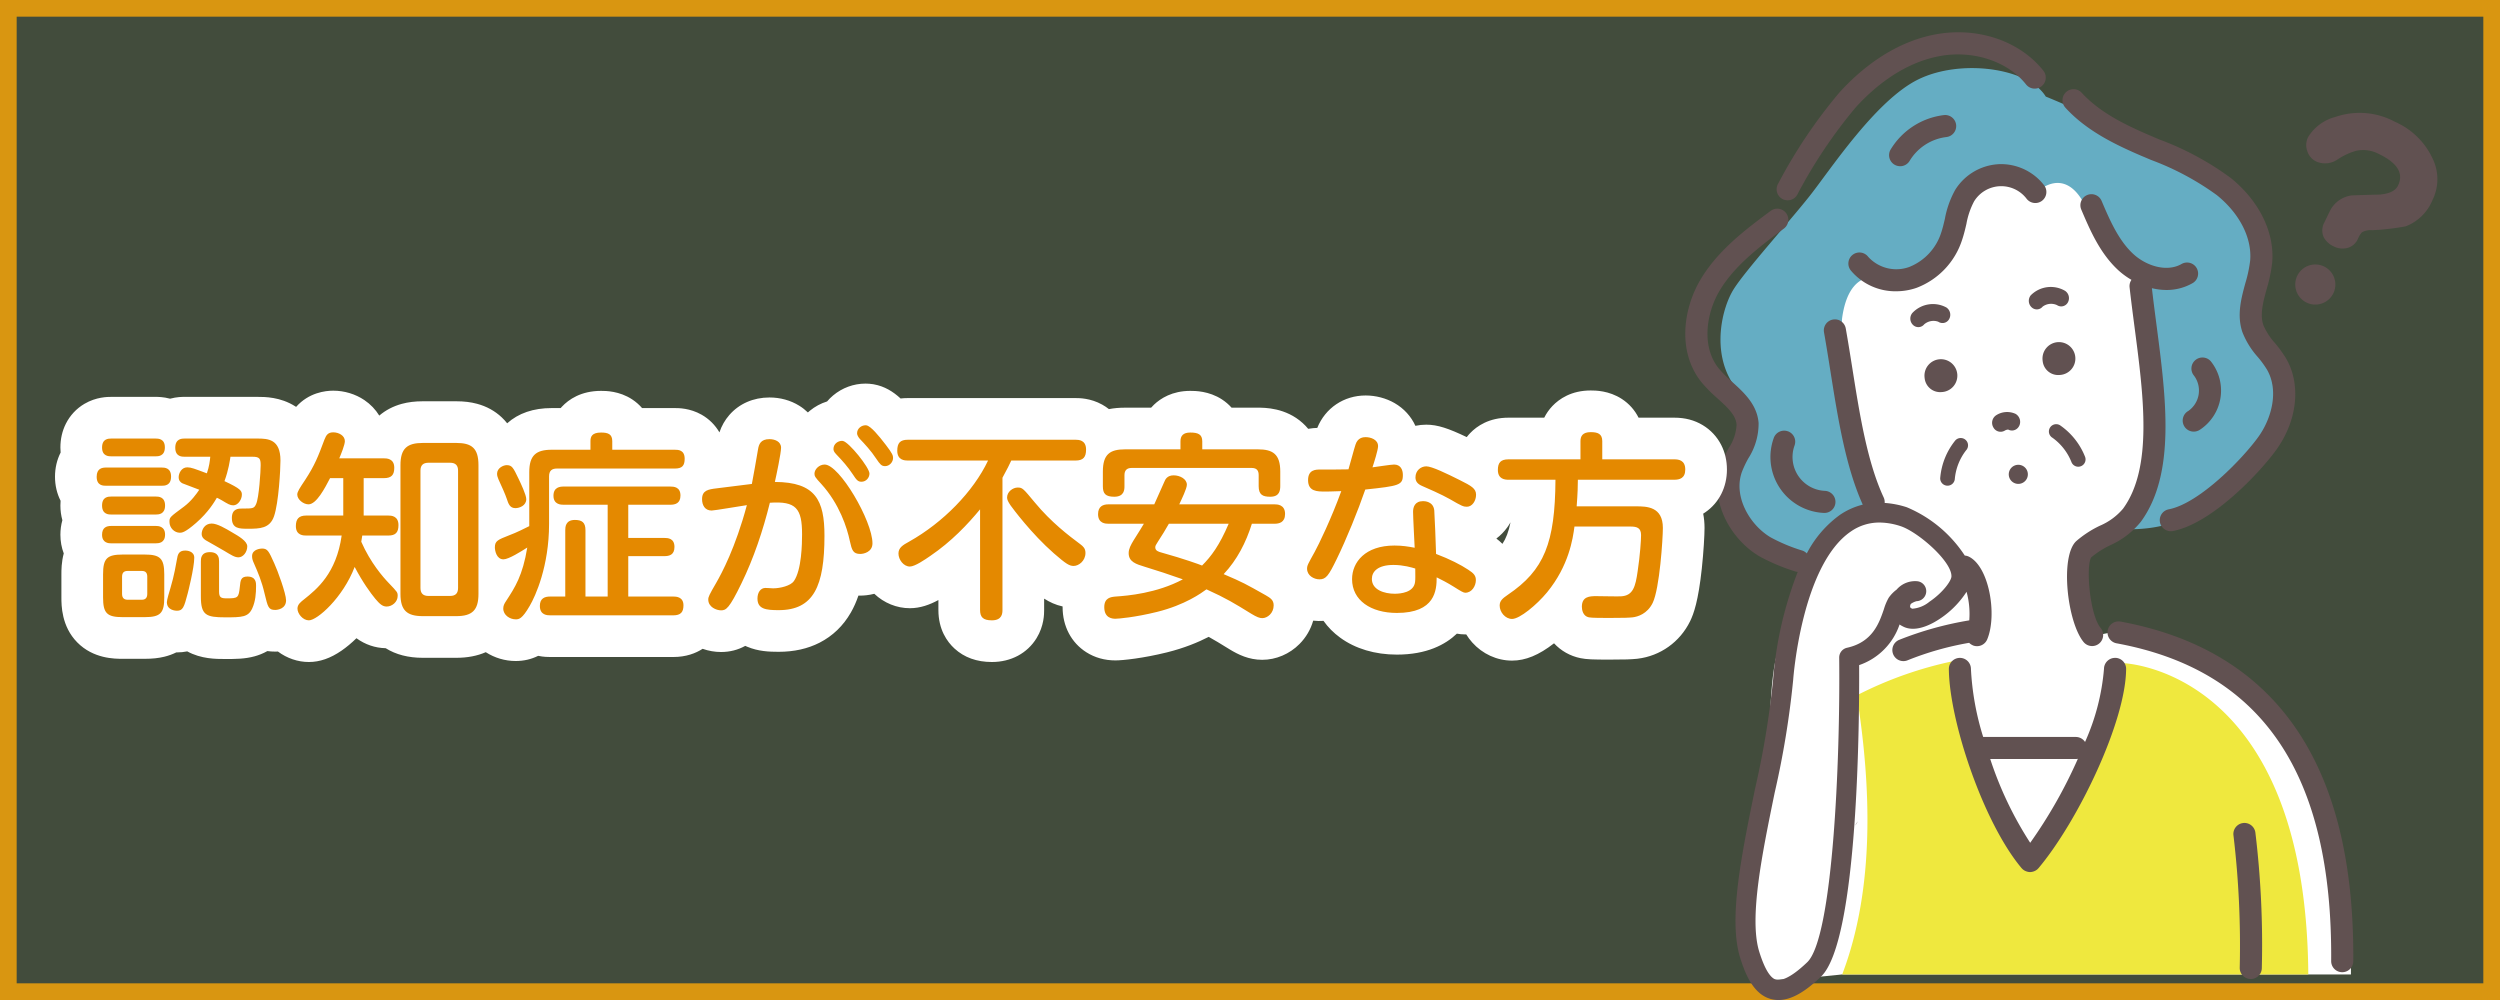
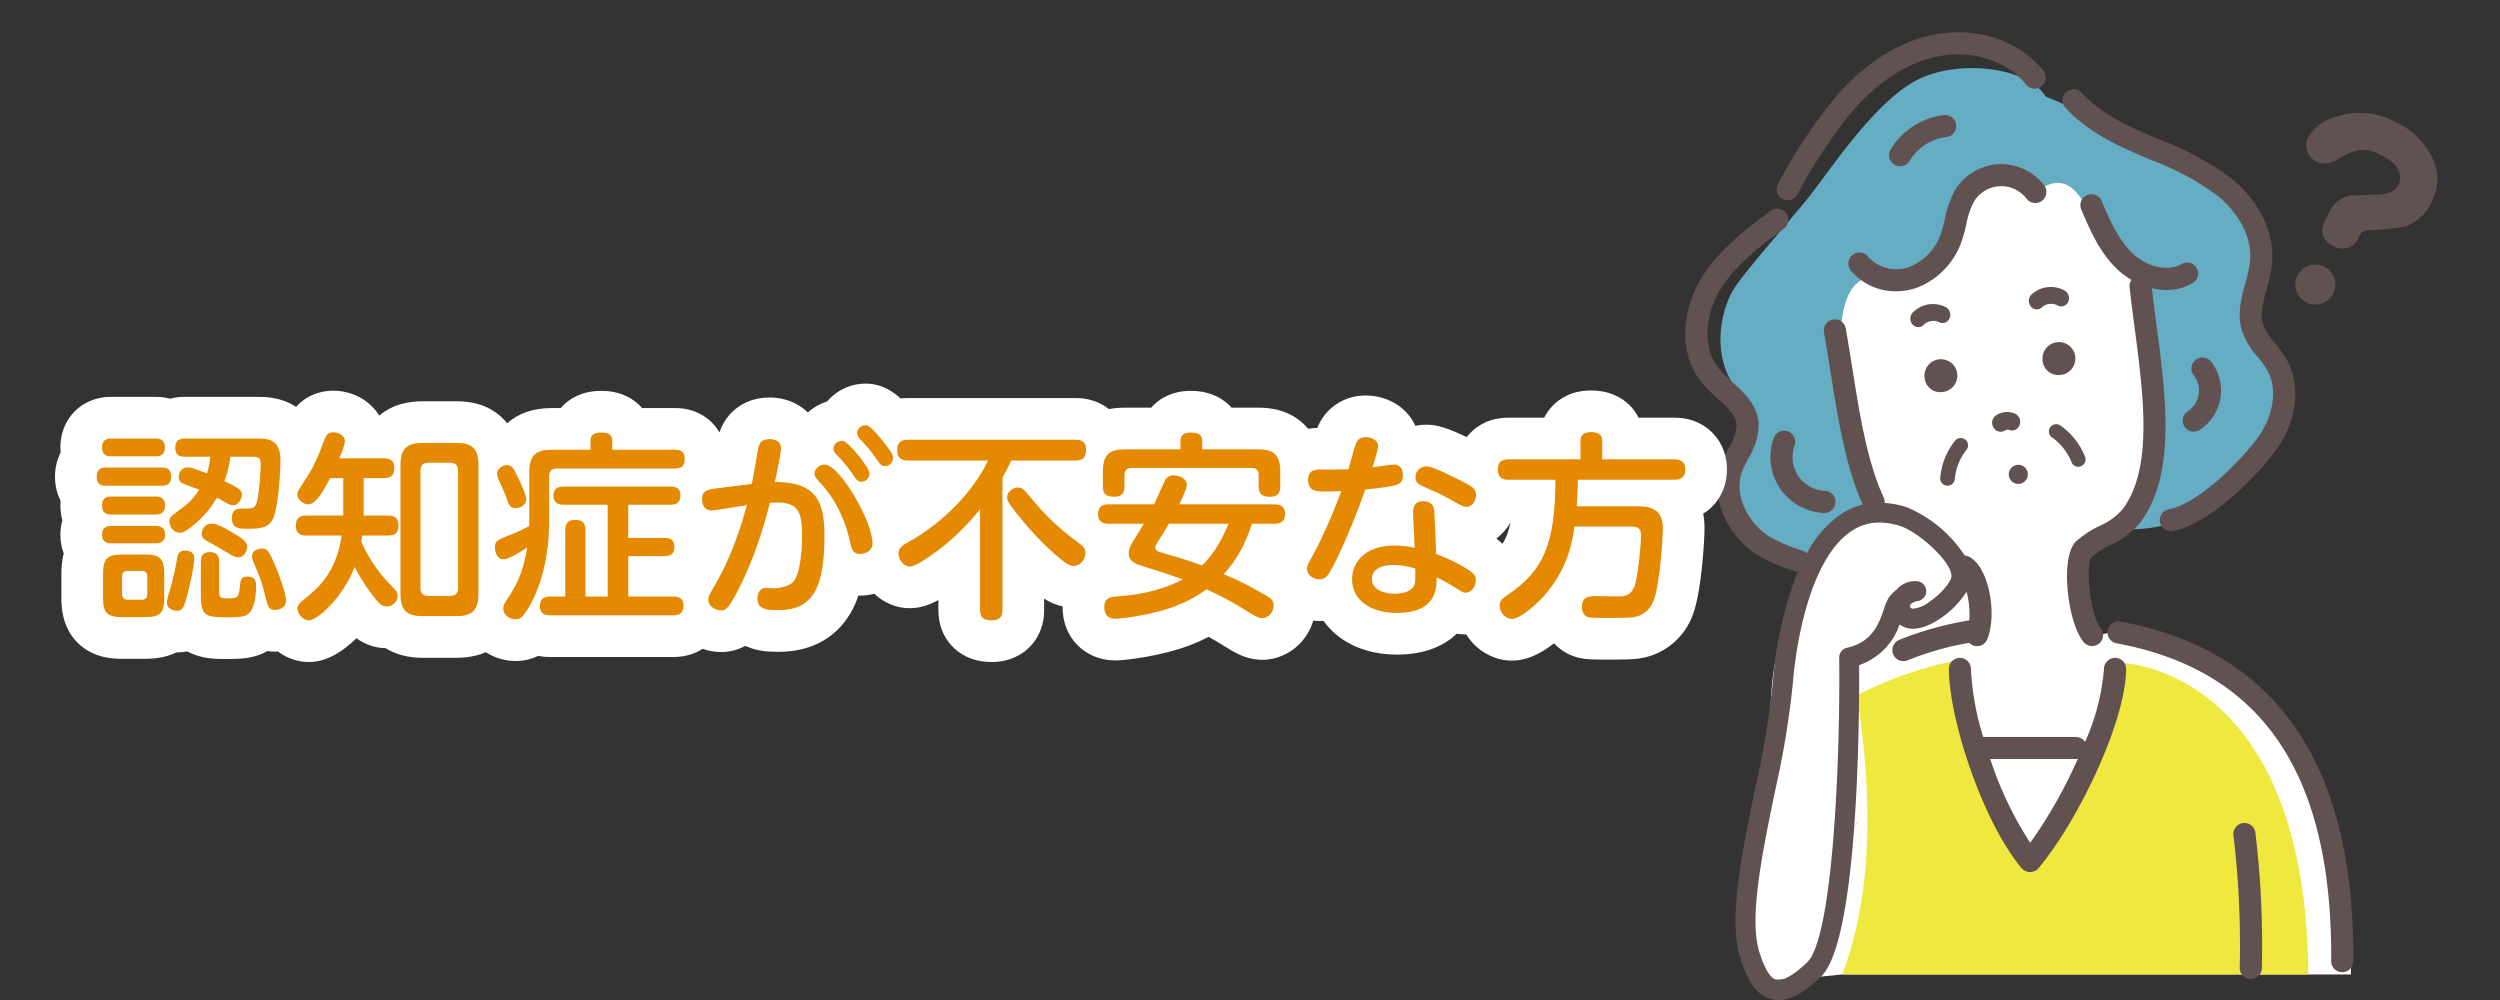
<svg xmlns="http://www.w3.org/2000/svg" id="need-img03" width="300" height="120" viewBox="0 0 300 120">
  <rect x="0" y="0" width="300" height="120" fill="#333333" stroke="none" />
  <defs>
    <clipPath id="clip-path">
      <rect id="長方形_711" data-name="長方形 711" width="90.254" height="116.128" fill="none" />
    </clipPath>
  </defs>
  <g id="長方形_394" data-name="長方形 394" fill="none" stroke="#e48900" stroke-width="2">
    <rect width="300" height="120" stroke="none" />
-     <rect x="1" y="1" width="298" height="118" fill="none" />
  </g>
-   <path id="パス_649" data-name="パス 649" d="M0,0H300V120H0Z" fill="#9ede73" opacity="0.15" />
  <g id="グループ_1080" data-name="グループ 1080" transform="translate(194.232 3.873)">
    <g id="グループ_1079" data-name="グループ 1079" transform="translate(8)" clip-path="url(#clip-path)">
      <path id="パス_4465" data-name="パス 4465" d="M22.64,32.105s4.449,1.679,7.79.644,5-16.476,14.791-12.794,14.405,9.687,14.405,9.687l1.55,11.716,1,18.457s-7.488,2.531-9.56,4.191-5.48,3.344-3.56,6.586A11.132,11.132,0,0,1,50.7,76.749s6.039-2.63,13.257,2.457,17.888,15.748,17.864,37.2v.786H20.772s-4.727.529-7.917.633-5.181-11.6-2.488-17.989.611-19.706,3.69-23.554.814-11.7,8.258-13.933l2.364-2.539-4.7-20.3Z" transform="translate(-1.941 -4.133)" fill="#fff" />
      <path id="パス_4466" data-name="パス 4466" d="M57.58,96.133c.108,4.284-6.549,19.129-10.861,22.419h-.285c-3.06.27-7.982-11.452-8.957-22.7a46.01,46.01,0,0,0-11.793,4.15c1.714,10.818,2.209,23.09-1.751,33.492H79.866C79.6,96.666,57.58,96.133,57.58,96.133" transform="translate(-5.102 -20.433)" fill="#efe83e" />
      <path id="パス_4467" data-name="パス 4467" d="M71.928,45.378c-.447-7.15-4.681-6.011-2.615-10.991s1.707-9.52-.777-12.132-9.846-6.024-14.122-8.547A88.713,88.713,0,0,0,44.406,8.878c-2.121-3.464-10.23-4.553-15.314-2.05s-10.508,10.8-13,13.956S8.407,29.7,6.97,31.972,4.3,39.435,6.848,43.326s2.57,4.512,1.214,7.814-1.744,7.875.71,9.866a38.074,38.074,0,0,0,8.217,4.357c1.949-3.8,3.541-6.557,7.506-6.875-.238-.548-1.061-2.231-1.242-2.859-1.53-5.31-3.64-17.688-3.274-20.244s1.533-5.714,5.286-4.69,6.6-2.486,8.573-6.747,6.006-7.178,9.59-3.658c0,0,3.2-3.2,5.662,1.6s4.714,8.151,6.571,8.765c0,0,2.791,13.349,2.05,18.8S53.17,60.735,53.17,60.735s5.9.719,10.06-2.612,9.145-5.6,8.7-12.745" transform="translate(-1.146 -1.164)" fill="#65adc3" />
      <path id="パス_4468" data-name="パス 4468" d="M95.944,18.142A2.624,2.624,0,0,0,98.43,17.9a7.992,7.992,0,0,1,2.227-1.051,4.022,4.022,0,0,1,2.8.393q3.311,1.6,2.259,3.774-.458.945-2.24,1.079-1.631.034-3.344.1a3.419,3.419,0,0,0-2.589,1.872L96.88,25.43a2.007,2.007,0,0,0-.075,1.785,2.563,2.563,0,0,0,1.216,1.106,2.339,2.339,0,0,0,1.593.186,1.924,1.924,0,0,0,1.3-1.123,2.749,2.749,0,0,1,.474-.766,2.224,2.224,0,0,1,1.255-.25,28.842,28.842,0,0,0,4-.465,5.661,5.661,0,0,0,3.209-3.15,5.643,5.643,0,0,0-.022-5.06,8.91,8.91,0,0,0-4.492-4.339,8.908,8.908,0,0,0-7.141-.574,5.448,5.448,0,0,0-3.246,2.377,2.121,2.121,0,0,0-.117,1.73,2.048,2.048,0,0,0,1.108,1.257" transform="translate(-20.187 -2.617)" fill="#615151" />
      <path id="パス_4469" data-name="パス 4469" d="M34.494,79.3a1.326,1.326,0,0,0,1.737-.708c1.22-2.9.251-8.734-2.2-9.932a1.32,1.32,0,0,0-.489-.13,15.432,15.432,0,0,0-6.964-5.8,10.951,10.951,0,0,0-2.65-.516,1.311,1.311,0,0,0-.115-.65c-1.976-4.241-2.885-9.966-3.763-15.5-.256-1.612-.511-3.218-.79-4.784a1.326,1.326,0,0,0-2.611.466c.276,1.549.529,3.138.782,4.734.89,5.609,1.818,11.4,3.867,15.94a8.465,8.465,0,0,0-2.748,1.233,13.183,13.183,0,0,0-3.966,4.619,1.319,1.319,0,0,0-.537-.341,20.412,20.412,0,0,1-3.795-1.583c-2.491-1.467-4.519-4.891-3.451-7.866a12.985,12.985,0,0,1,.76-1.605A7.736,7.736,0,0,0,8.8,52.621c-.175-2.216-1.764-3.656-3.167-4.928a15.171,15.171,0,0,1-1.6-1.6c-2.143-2.644-1.485-6.649.032-9.252,1.814-3.114,4.977-5.469,7.768-7.547a1.326,1.326,0,0,0-1.585-2.127c-2.994,2.23-6.388,4.758-8.474,8.339-2.027,3.477-2.752,8.615.2,12.256a17.44,17.44,0,0,0,1.885,1.9c1.187,1.076,2.213,2,2.3,3.173a5.558,5.558,0,0,1-.949,2.8A15.265,15.265,0,0,0,4.3,57.575c-1.547,4.309,1.125,9,4.6,11.047a23.349,23.349,0,0,0,4.324,1.822,1.323,1.323,0,0,0,.274.043A45.141,45.141,0,0,0,10.552,83.3,106,106,0,0,1,8.379,96.492c-1.655,8.073-3.218,15.7-1.791,20.3.629,2.026,1.62,4.42,3.727,4.964a3.526,3.526,0,0,0,.877.11c1.48,0,3.128-.913,5.1-2.813,4.5-4.324,4.607-31.254,4.572-37.377A7.779,7.779,0,0,0,25.715,76.8a2.947,2.947,0,0,0,.383.224c.963.519,2.279.342,3.809-.513a11.1,11.1,0,0,0,3.848-3.633,10,10,0,0,1,.326,3.427,40.616,40.616,0,0,0-8.414,2.34,1.326,1.326,0,1,0,1.019,2.449A36.268,36.268,0,0,1,34.065,79a1.326,1.326,0,0,0,.429.291m-5.166-5.243a3.656,3.656,0,0,1-2.091.861c-.027-.014-.054-.028-.081-.041-.1-.049-.231-.109-.153-.386a.77.77,0,0,1,.061-.149,2.07,2.07,0,0,1,.7-.33,1.2,1.2,0,0,0,.116-2.388,2.928,2.928,0,0,0-2.519,1,4.285,4.285,0,0,0-.952.982,6.4,6.4,0,0,0-.567,1.35c-.572,1.674-1.356,3.968-4.431,4.647a1.2,1.2,0,0,0-.939,1.183c.137,12.575-.781,33.617-3.829,36.545-2.192,2.106-3.273,2.225-3.724,2.109-.718-.185-1.4-1.313-2.038-3.353-1.245-4.011.329-11.685,1.851-19.106a107.458,107.458,0,0,0,2.217-13.519c.009-.138,1-13.807,6.944-17.827a5.956,5.956,0,0,1,3.418-1.06A8.217,8.217,0,0,1,25.836,65c2.066.669,6.171,4.232,6.105,6.04-.02.528-1.023,1.93-2.613,3.013" transform="translate(0 -5.735)" fill="#615151" />
      <path id="パス_4470" data-name="パス 4470" d="M63.393,66.823A9.863,9.863,0,0,0,67.08,64C71.3,58.225,70.1,49.128,68.951,40.331c-.192-1.466-.381-2.922-.546-4.358a7.506,7.506,0,0,0,1.742.216,6.234,6.234,0,0,0,3.187-.848A1.326,1.326,0,0,0,72,33.051c-1.826,1.068-4.31.216-5.823-1.176-1.8-1.654-2.865-4.162-3.807-6.375a1.326,1.326,0,0,0-2.44,1.039c1.047,2.46,2.235,5.247,4.452,7.288a9.153,9.153,0,0,0,1.57,1.146,1.315,1.315,0,0,0-.226.89c.177,1.581.388,3.194.6,4.814,1.085,8.279,2.209,16.841-1.382,21.754a7.432,7.432,0,0,1-2.781,2.046,12.7,12.7,0,0,0-2.826,1.839c-1.977,1.813-1.106,9.7.868,12.116a1.326,1.326,0,0,0,2.052-1.68c-1.357-1.656-1.779-7.532-1.128-8.481a10.494,10.494,0,0,1,2.268-1.446" transform="translate(-12.409 -5.264)" fill="#615151" />
      <path id="パス_4471" data-name="パス 4471" d="M37.68,43.571a.906.906,0,0,0,1.3-.318,1.057,1.057,0,0,0-.323-1.39,3.38,3.38,0,0,0-4.1.664,1.058,1.058,0,0,0,.086,1.425.92.92,0,0,0,.77.255.9.9,0,0,0,.567-.32,1.7,1.7,0,0,1,1.705-.316" transform="translate(-7.315 -8.833)" fill="#615151" />
      <path id="パス_4472" data-name="パス 4472" d="M52.716,41.267a.9.9,0,0,0,1.337-.065,1.7,1.7,0,0,1,1.725-.181.907.907,0,0,0,.633.146.921.921,0,0,0,.667-.463,1.06,1.06,0,0,0-.323-1.391,3.384,3.384,0,0,0-4.124.528,1.058,1.058,0,0,0,.084,1.426" transform="translate(-11.169 -8.28)" fill="#615151" />
      <path id="パス_4473" data-name="パス 4473" d="M38.525,53.818A1.973,1.973,0,1,0,36.5,52.129a1.868,1.868,0,0,0,2.023,1.689" transform="translate(-7.776 -10.641)" fill="#615151" />
      <path id="パス_4474" data-name="パス 4474" d="M56.525,51.21A1.973,1.973,0,1,0,54.5,49.521a1.869,1.869,0,0,0,2.023,1.689" transform="translate(-11.613 -10.085)" fill="#615151" />
      <path id="パス_4475" data-name="パス 4475" d="M50.055,59.567a1.113,1.113,0,0,0-.445-1.437,2.427,2.427,0,0,0-2.338.175,1.087,1.087,0,0,0-.323,1.454.981.981,0,0,0,1.375.378.908.908,0,0,1,.4-.124.945.945,0,0,0,.627.1.974.974,0,0,0,.7-.548" transform="translate(-9.976 -12.34)" fill="#615151" />
      <path id="パス_4476" data-name="パス 4476" d="M39.645,67.593a.848.848,0,0,0,.117.008.878.878,0,0,0,.868-.76,6.569,6.569,0,0,1,1.358-3.485A.877.877,0,0,0,40.7,62.162a8.259,8.259,0,0,0-1.811,4.446.875.875,0,0,0,.752.984" transform="translate(-8.289 -13.191)" fill="#615151" />
      <path id="パス_4477" data-name="パス 4477" d="M55.887,61.4a6.584,6.584,0,0,1,2.292,2.956.876.876,0,1,0,1.6-.716,8.268,8.268,0,0,0-3-3.748.876.876,0,1,0-.892,1.508" transform="translate(-11.821 -12.741)" fill="#615151" />
      <path id="パス_4478" data-name="パス 4478" d="M65.969,89.869a1.326,1.326,0,1,0-.481,2.608c17.5,3.232,25.924,15.705,25.749,38.13a1.327,1.327,0,0,0,1.316,1.337h.01a1.326,1.326,0,0,0,1.326-1.316c.184-23.59-9.21-37.3-27.92-40.759" transform="translate(-13.728 -19.152)" fill="#615151" />
      <path id="パス_4479" data-name="パス 4479" d="M42.889,20.118A6.558,6.558,0,0,0,37.7,23.2a11.336,11.336,0,0,0-1.238,3.477c-.136.581-.264,1.128-.438,1.643a6.574,6.574,0,0,1-3.833,4.129,4.554,4.554,0,0,1-4.932-1.219A1.326,1.326,0,1,0,25.2,32.9a6.964,6.964,0,0,0,5.418,2.467,7.447,7.447,0,0,0,2.449-.413,9.145,9.145,0,0,0,5.471-5.784c.215-.634.364-1.271.508-1.886a9.222,9.222,0,0,1,.918-2.7,3.824,3.824,0,0,1,6.3-.327,1.326,1.326,0,0,0,2.106-1.612,6.548,6.548,0,0,0-5.478-2.53" transform="translate(-5.309 -4.287)" fill="#615151" />
      <path id="パス_4480" data-name="パス 4480" d="M14.6,19.99a1.324,1.324,0,0,0,1.808-.495A58.655,58.655,0,0,1,23.416,9.023c2.132-2.356,5.615-5.338,10.1-6.167,4.006-.743,8.171.636,10.364,3.424a1.326,1.326,0,0,0,2.084-1.639C43.136,1.043,38.059-.68,33.035.248c-5.215.965-9.178,4.337-11.585,7a60.549,60.549,0,0,0-7.344,10.938A1.325,1.325,0,0,0,14.6,19.99" transform="translate(-2.97 0)" fill="#615151" />
      <path id="パス_4481" data-name="パス 4481" d="M67.138,16.734l1.015.432A32.811,32.811,0,0,1,76.062,21.4c2.733,2.211,4.225,5.148,3.988,7.857a15.861,15.861,0,0,1-.578,2.707c-.489,1.794-1.043,3.828-.352,5.866a9.8,9.8,0,0,0,1.852,2.993,12.289,12.289,0,0,1,1.1,1.511c1.454,2.519.548,5.836-.993,8.006-1.86,2.614-7.1,8.046-10.8,8.755a1.326,1.326,0,0,0,.249,2.628,1.369,1.369,0,0,0,.251-.024c4.746-.91,10.546-7.127,12.464-9.824,2.48-3.491,2.924-7.757,1.129-10.868a14.591,14.591,0,0,0-1.333-1.848,7.736,7.736,0,0,1-1.406-2.181c-.43-1.272-.028-2.751.4-4.317a18.172,18.172,0,0,0,.661-3.173c.313-3.588-1.542-7.382-4.963-10.149a34.818,34.818,0,0,0-8.541-4.612L68.183,14.3c-2.87-1.23-6.119-2.746-8.343-5.189a1.326,1.326,0,1,0-1.962,1.785c2.582,2.835,6.133,4.5,9.259,5.841" transform="translate(-12.264 -1.849)" fill="#615151" />
      <path id="パス_4482" data-name="パス 4482" d="M15.094,60.838a1.327,1.327,0,0,0-1.7.794,6.718,6.718,0,0,0,6.037,9h.056a1.326,1.326,0,0,0,.054-2.65,4.066,4.066,0,0,1-3.654-5.447,1.326,1.326,0,0,0-.794-1.7" transform="translate(-2.772 -12.952)" fill="#615151" />
      <path id="パス_4483" data-name="パス 4483" d="M32.412,18.765a1.326,1.326,0,0,0,1.142-.651,6,6,0,0,1,4.409-2.851,1.326,1.326,0,1,0-.3-2.635,8.7,8.7,0,0,0-6.395,4.135,1.327,1.327,0,0,0,1.139,2" transform="translate(-6.627 -2.69)" fill="#615151" />
      <path id="パス_4484" data-name="パス 4484" d="M76.551,56.011a1.326,1.326,0,1,0,1.359,2.276,5.626,5.626,0,0,0,1.341-8.224,1.326,1.326,0,0,0-2.012,1.728,2.987,2.987,0,0,1-.688,4.22" transform="translate(-16.18 -10.573)" fill="#615151" />
      <path id="パス_4485" data-name="パス 4485" d="M60.15,95.411h-.008a1.326,1.326,0,0,0-1.326,1.318,26.825,26.825,0,0,1-2.273,8.772,1.323,1.323,0,0,0-1.107-.6H44.319a32.71,32.71,0,0,1-1.47-8.172,1.327,1.327,0,0,0-1.326-1.318h-.009A1.327,1.327,0,0,0,40.2,96.745c.039,6.107,4.056,18.3,8.7,23.864l.013.016.017.022c.019.023.042.039.063.06a1.273,1.273,0,0,0,.1.1c.006,0,.013.006.02.011a1.292,1.292,0,0,0,.353.2c.028.011.055.019.083.028a1.34,1.34,0,0,0,.393.068h.006a1.345,1.345,0,0,0,.393-.068c.028-.009.055-.017.083-.028a1.313,1.313,0,0,0,.352-.2c.007-.006.015-.007.021-.012a1.375,1.375,0,0,0,.111-.114c.017-.018.037-.031.053-.05l.017-.02.013-.017c4.723-5.653,10.442-17.533,10.481-23.865a1.326,1.326,0,0,0-1.318-1.334m-10.19,22.2a43.242,43.242,0,0,1-4.8-10.06H55.436a1.324,1.324,0,0,0,.245-.024,57.492,57.492,0,0,1-5.722,10.084" transform="translate(-8.569 -20.338)" fill="#615151" />
      <path id="パス_4486" data-name="パス 4486" d="M84.723,120.6a1.326,1.326,0,0,0-1.117,1.506,111.639,111.639,0,0,1,.748,15.844,1.327,1.327,0,0,0,1.289,1.362h.038a1.325,1.325,0,0,0,1.324-1.29,111.972,111.972,0,0,0-.776-16.306,1.327,1.327,0,0,0-1.506-1.117" transform="translate(-17.819 -25.704)" fill="#615151" />
      <path id="パス_4487" data-name="パス 4487" d="M94.388,39.985a2.406,2.406,0,1,0-1.117-3.215,2.406,2.406,0,0,0,1.117,3.215" transform="translate(-19.831 -7.549)" fill="#615151" />
      <path id="パス_4488" data-name="パス 4488" d="M26.218,120.343c-.206.317-.324.507-.324.507a1.8,1.8,0,0,0,.324-.507" transform="translate(-5.52 -25.653)" fill="#615151" />
      <path id="パス_4489" data-name="パス 4489" d="M50.481,68.255a1.146,1.146,0,1,0-1.146-1.146,1.146,1.146,0,0,0,1.146,1.146" transform="translate(-10.516 -14.061)" fill="#615151" />
    </g>
  </g>
  <g id="パス_4241" data-name="パス 4241" transform="translate(11 72.329)" fill="#e48900">
    <path d="M 108.024 4.612 C 106.845 4.612 105.931 4.298 105.228 3.653 C 104.485 2.97 104.108 2.031 104.108 0.864 L 104.108 -5.107 C 103.437 -4.549 102.752 -4.034 102.045 -3.553 C 100.48 -2.471 99.345 -1.844 98.184 -1.844 C 97.098 -1.844 96.048 -2.352 95.305 -3.239 C 95.069 -3.52 94.871 -3.833 94.716 -4.164 C 94.621 -4.094 94.523 -4.029 94.421 -3.967 C 93.511 -3.416 92.587 -3.356 92.232 -3.356 C 91.338 -3.356 90.67 -3.606 90.176 -3.942 C 89.937 -2.358 89.529 -1.102 88.93 -0.062 C 88.26 1.103 87.345 1.988 86.21 2.569 C 85.133 3.12 83.9 3.388 82.44 3.388 C 81.515 3.388 80.536 3.356 79.627 2.972 C 79.107 2.752 78.669 2.442 78.322 2.059 C 77.557 2.969 76.643 3.412 75.528 3.412 C 74.61 3.412 73.657 3.087 72.908 2.496 C 72.794 2.666 72.664 2.824 72.518 2.972 C 71.839 3.662 70.922 4.012 69.792 4.012 L 55.032 4.012 C 54.771 4.012 54.002 4.012 53.211 3.626 C 52.581 4.176 51.84 4.492 50.88 4.492 C 49.959 4.492 49.052 4.176 48.326 3.603 C 48.025 3.366 47.767 3.091 47.555 2.789 C 47.552 2.793 47.548 2.797 47.544 2.8 C 46.208 4.108 44.36 4.108 43.752 4.108 L 39.744 4.108 C 39.15 4.108 37.366 4.108 36.037 2.901 C 35.83 2.937 35.616 2.956 35.4 2.956 C 33.665 2.956 32.662 1.771 32.124 1.135 L 32.112 1.121 L 32.1 1.107 C 31.982 0.963 31.841 0.786 31.68 0.575 C 31.305 1.077 30.903 1.556 30.481 2.006 C 28.856 3.735 27.37 4.612 26.064 4.612 C 25.032 4.612 24.011 4.142 23.264 3.324 C 23.227 3.283 23.191 3.242 23.156 3.201 C 22.659 3.343 22.238 3.364 22.032 3.364 C 21.455 3.364 20.975 3.259 20.576 3.092 C 20.113 3.526 19.551 3.836 18.896 4.017 C 18.048 4.252 17.114 4.252 16.032 4.252 C 14.632 4.252 13.284 4.18 12.17 3.315 C 12.065 3.233 11.966 3.148 11.875 3.059 C 11.391 3.322 10.834 3.46 10.224 3.46 C 10.066 3.46 9.836 3.449 9.564 3.404 C 8.564 4.124 7.349 4.228 6.36 4.228 L 3.72 4.228 C 2.572 4.228 1.117 4.089 0.05 3.004 C -0.992 1.944 -1.132 0.563 -1.132 -0.648 L -1.132 -3.408 C -1.132 -4.274 -1.06 -5.226 -0.639 -6.086 C -1.037 -6.662 -1.252 -7.372 -1.252 -8.16 C -1.252 -8.884 -1.081 -9.459 -0.849 -9.906 C -1.112 -10.419 -1.252 -11.015 -1.252 -11.664 C -1.252 -12.034 -1.204 -12.405 -1.105 -12.76 C -1.619 -13.382 -1.9 -14.198 -1.9 -15.12 C -1.9 -16.229 -1.519 -16.993 -1.096 -17.499 C -1.199 -17.849 -1.252 -18.227 -1.252 -18.624 C -1.252 -20.406 -0.13 -22.204 2.376 -22.204 L 7.656 -22.204 C 7.935 -22.204 8.654 -22.204 9.413 -21.829 C 10.169 -22.204 10.88 -22.204 11.16 -22.204 L 19.872 -22.204 C 20.636 -22.204 21.914 -22.204 23.09 -21.458 C 23.789 -21.014 24.587 -20.213 24.953 -18.791 C 25.149 -19.267 25.349 -19.799 25.593 -20.456 L 25.6 -20.475 L 25.608 -20.495 C 25.789 -20.957 26.067 -21.553 26.614 -22.059 C 27.053 -22.464 27.821 -22.948 28.992 -22.948 C 29.826 -22.948 30.656 -22.698 31.328 -22.245 C 32.19 -21.664 32.731 -20.8 32.856 -19.828 L 35.064 -19.828 C 35.154 -19.828 35.289 -19.828 35.456 -19.816 C 35.61 -20.032 35.785 -20.232 35.981 -20.417 C 37.313 -21.676 39.143 -21.676 39.744 -21.676 L 43.752 -21.676 C 44.791 -21.676 46.308 -21.546 47.494 -20.426 C 48.021 -19.928 48.352 -19.35 48.561 -18.786 C 48.963 -18.933 49.385 -19.012 49.8 -19.012 C 50.167 -19.012 50.512 -18.965 50.833 -18.871 C 51.003 -19.127 51.2 -19.362 51.424 -19.576 C 52.762 -20.86 54.597 -20.86 55.2 -20.86 L 57.633 -20.86 C 57.781 -21.213 57.988 -21.532 58.254 -21.816 C 58.944 -22.551 59.91 -22.924 61.128 -22.924 C 61.745 -22.924 62.661 -22.86 63.495 -22.307 C 63.856 -22.068 64.377 -21.616 64.694 -20.86 L 69.984 -20.86 C 70.298 -20.86 71.132 -20.86 71.96 -20.39 C 73.04 -19.776 73.66 -18.643 73.66 -17.28 C 73.66 -16.815 73.601 -16.387 73.484 -15.997 C 73.927 -16.118 74.35 -16.168 74.699 -16.21 L 77.096 -16.509 C 77.253 -17.371 77.424 -18.326 77.496 -18.803 L 77.499 -18.823 L 77.502 -18.843 C 77.591 -19.377 77.781 -20.17 78.404 -20.887 C 78.898 -21.455 79.806 -22.132 81.336 -22.132 C 83.555 -22.132 85.228 -20.614 85.228 -18.6 C 85.228 -18.404 85.204 -18.138 85.165 -17.832 C 85.539 -18.246 86.007 -18.58 86.533 -18.798 C 86.622 -19.698 87.062 -20.526 87.77 -21.109 C 88.335 -21.574 89.024 -21.854 89.737 -21.914 C 89.943 -22.307 90.226 -22.662 90.576 -22.956 C 91.22 -23.498 92.03 -23.797 92.857 -23.797 C 93.028 -23.797 93.199 -23.784 93.366 -23.757 L 93.395 -23.753 L 93.423 -23.748 C 94.424 -23.566 95.251 -22.915 96.257 -21.741 C 96.751 -21.953 97.314 -22.06 97.944 -22.06 L 118.056 -22.06 C 118.548 -22.06 119.291 -22.011 120.05 -21.589 C 120.581 -21.294 121.005 -20.88 121.306 -20.378 C 122.253 -20.84 123.257 -20.908 124.008 -20.908 L 128.465 -20.908 C 128.672 -21.373 128.951 -21.717 129.205 -21.958 C 129.667 -22.399 130.499 -22.924 131.832 -22.924 C 132.472 -22.924 133.421 -22.86 134.272 -22.303 C 134.628 -22.07 135.139 -21.633 135.463 -20.908 L 139.944 -20.908 C 140.964 -20.908 142.458 -20.784 143.642 -19.712 C 144.219 -19.188 144.626 -18.535 144.867 -17.739 C 145.012 -17.848 145.167 -17.947 145.331 -18.034 C 146.18 -18.484 147.026 -18.484 147.432 -18.484 C 147.995 -18.484 148.489 -18.485 148.914 -18.486 C 149.093 -19.129 149.202 -19.508 149.281 -19.741 C 149.799 -21.365 151.173 -22.372 152.88 -22.372 C 153.334 -22.372 154.225 -22.297 155.096 -21.796 C 156.131 -21.2 156.776 -20.184 156.859 -19.042 C 157.429 -18.957 157.943 -18.744 158.378 -18.429 C 158.92 -18.716 159.527 -18.868 160.152 -18.868 C 161.273 -18.868 162.647 -18.276 165.302 -16.948 C 165.659 -16.769 165.979 -16.607 166.269 -16.446 C 166.356 -17.322 166.676 -18.053 167.223 -18.625 C 167.911 -19.344 168.851 -19.708 170.016 -19.708 L 176.167 -19.708 C 176.245 -20.77 176.706 -21.471 177.099 -21.883 C 177.573 -22.38 178.44 -22.972 179.88 -22.972 C 180.498 -22.972 181.417 -22.908 182.26 -22.357 C 182.789 -22.011 183.654 -21.22 183.761 -19.708 L 189.912 -19.708 C 192.551 -19.708 193.732 -17.838 193.732 -15.984 C 193.732 -14.221 192.789 -13.307 192.226 -12.919 C 191.618 -12.499 190.876 -12.278 190.018 -12.261 C 190.586 -11.541 191.044 -10.491 191.044 -8.976 C 191.044 -8.279 190.947 -6.395 190.733 -4.39 C 190.35 -0.813 189.885 0.466 189.568 1.117 L 189.566 1.121 L 189.564 1.126 C 189.065 2.142 188.303 2.969 187.358 3.518 C 186.534 3.996 185.739 4.172 185.218 4.234 L 185.187 4.238 L 185.157 4.241 C 184.54 4.299 183.981 4.324 182.112 4.324 C 180.271 4.324 179.625 4.297 179.159 4.2 C 177.51 3.864 176.388 2.444 176.327 0.637 C 175.63 1.437 174.784 2.243 173.961 2.886 C 172.599 3.949 171.483 4.444 170.448 4.444 C 168.468 4.444 166.77 2.866 166.498 0.89 C 165.988 1.157 165.421 1.3 164.832 1.3 C 164.17 1.3 163.645 1.098 163.018 0.743 C 162.945 0.865 162.867 0.985 162.783 1.105 C 161.557 2.843 159.485 3.724 156.624 3.724 C 154.53 3.724 152.686 3.186 151.293 2.17 C 150.248 1.407 149.502 0.41 149.098 -0.737 C 148.573 -0.452 147.984 -0.308 147.336 -0.308 C 146.44 -0.308 145.554 -0.603 144.84 -1.138 C 143.892 -1.849 143.348 -2.921 143.348 -4.08 C 143.348 -5.089 143.658 -5.65 144.338 -6.882 C 144.408 -7.008 144.485 -7.147 144.569 -7.301 L 144.574 -7.308 L 144.578 -7.316 C 144.855 -7.812 145.556 -9.242 146.312 -10.998 C 146.101 -11.049 145.886 -11.118 145.671 -11.209 C 145.696 -11.029 145.708 -10.844 145.708 -10.656 C 145.708 -8.887 144.738 -7.98 144.16 -7.597 C 143.542 -7.188 142.794 -6.98 141.936 -6.98 L 140.98 -6.98 C 140.606 -6.067 140.177 -5.21 139.696 -4.412 C 140.29 -4.103 140.929 -3.743 141.934 -3.177 L 142.131 -3.066 L 142.153 -3.054 L 142.176 -3.04 C 142.538 -2.826 142.986 -2.561 143.4 -2.117 C 144.015 -1.457 144.34 -0.617 144.34 0.312 C 144.34 1.403 143.924 2.424 143.168 3.189 C 142.439 3.925 141.457 4.348 140.472 4.348 C 139.518 4.348 138.735 3.992 137.855 3.457 L 137.847 3.453 L 137.84 3.448 L 137.767 3.403 C 136.218 2.448 135.385 1.935 133.995 1.257 C 132.831 1.966 130.99 2.894 128.426 3.53 C 125.712 4.203 123.502 4.42 122.856 4.42 C 120.593 4.42 119.012 2.82 119.012 0.528 C 119.012 -1.317 120.033 -2.239 120.642 -2.625 C 121.444 -3.133 122.274 -3.202 122.672 -3.235 L 122.692 -3.237 L 122.711 -3.238 C 122.804 -3.245 122.914 -3.252 123.039 -3.261 C 122.325 -3.966 121.94 -4.9 121.94 -5.952 C 121.94 -6.323 121.989 -6.665 122.069 -6.98 L 122.016 -6.98 C 121.931 -6.98 121.793 -6.98 121.618 -6.994 C 121.704 -6.692 121.756 -6.353 121.756 -5.976 C 121.756 -3.547 119.731 -1.916 117.84 -1.916 C 116.337 -1.916 115.382 -2.685 113.822 -4.043 L 113.82 -4.045 L 113.818 -4.047 C 113.103 -4.672 112.422 -5.337 111.796 -5.99 L 111.796 0.864 C 111.796 1.379 111.74 2.155 111.259 2.94 C 110.876 3.564 109.946 4.612 108.024 4.612 Z M 4.552 -2.095 C 4.719 -1.88 4.931 -1.695 5.166 -1.559 C 5.397 -1.693 5.604 -1.876 5.767 -2.088 C 5.602 -2.302 5.393 -2.486 5.16 -2.621 C 4.926 -2.488 4.717 -2.307 4.552 -2.095 Z M 69.921 -3.243 C 70.358 -3.234 70.968 -3.172 71.61 -2.858 C 71.803 -2.764 71.983 -2.654 72.149 -2.53 C 72.323 -2.852 72.535 -3.216 72.787 -3.65 C 73.414 -4.742 74.228 -6.376 75.04 -8.618 C 74.695 -8.572 74.546 -8.564 74.4 -8.564 C 73.246 -8.564 72.265 -9.048 71.611 -9.851 C 71.444 -9.743 71.267 -9.649 71.08 -9.57 C 72.005 -8.883 72.436 -7.787 72.436 -6.696 C 72.436 -4.974 71.504 -4.087 70.948 -3.712 C 70.636 -3.502 70.296 -3.346 69.921 -3.243 Z M 180.032 -6.644 C 179.79 -5.62 179.403 -4.383 178.757 -3.054 C 179.469 -3.292 180.144 -3.292 180.576 -3.292 C 180.756 -3.292 181.085 -3.287 181.501 -3.28 C 181.949 -3.273 182.492 -3.264 182.899 -3.262 C 182.94 -3.464 182.989 -3.746 183.044 -4.141 L 183.046 -4.154 L 183.048 -4.167 C 183.183 -5.056 183.278 -5.934 183.339 -6.644 L 180.032 -6.644 Z M 166.561 -6.052 C 167.149 -5.674 168.437 -4.83 168.589 -3.062 C 171.378 -4.957 172.751 -6.825 173.079 -12.26 L 170.016 -12.26 C 169.496 -12.26 169.028 -12.332 168.601 -12.479 C 168.519 -11.765 168.258 -11.078 167.846 -10.506 C 167.164 -9.562 166.135 -9.02 165.024 -9.02 C 164.536 -9.02 164.126 -9.095 163.706 -9.245 C 163.73 -8.688 163.753 -8.093 163.773 -7.552 C 164.835 -7.076 165.793 -6.562 166.561 -6.052 Z M 24.184 -5.771 C 24.431 -5.241 24.799 -4.288 25.111 -3.371 C 25.69 -3.93 26.255 -4.619 26.706 -5.564 L 25.752 -5.564 C 25.492 -5.564 24.853 -5.564 24.147 -5.853 C 24.155 -5.835 24.163 -5.817 24.171 -5.799 L 24.184 -5.771 Z M 81.55 -4.245 C 81.577 -4.243 81.603 -4.242 81.629 -4.24 C 81.684 -4.236 81.757 -4.231 81.798 -4.228 C 81.974 -4.232 82.174 -4.266 82.333 -4.306 C 82.49 -4.783 82.701 -5.811 82.741 -7.594 C 82.373 -6.435 81.975 -5.317 81.55 -4.245 Z M 94.437 -12.707 C 94.972 -11.667 95.595 -10.286 95.937 -8.944 C 96.245 -9.166 96.569 -9.35 96.899 -9.53 C 99.192 -10.821 101.319 -12.606 102.965 -14.564 L 97.944 -14.564 C 97.821 -14.564 97.586 -14.564 97.289 -14.604 C 96.756 -14.195 96.114 -13.949 95.447 -13.901 C 95.204 -13.43 94.857 -13.022 94.437 -12.707 Z M 154.66 -11.27 C 154.393 -10.549 154.103 -9.8 153.803 -9.052 C 154.474 -9.23 155.244 -9.346 156.123 -9.362 C 156.089 -10.086 156.068 -10.634 156.068 -10.92 C 156.068 -11.107 156.079 -11.29 156.101 -11.47 C 155.689 -11.399 155.217 -11.335 154.66 -11.27 Z M 114.318 -14.564 C 114.522 -14.325 114.759 -14.04 115.051 -13.689 L 115.107 -13.622 C 116.168 -12.341 117.285 -11.301 118.271 -10.478 C 118.269 -10.529 118.268 -10.58 118.268 -10.632 C 118.268 -11.507 118.52 -12.275 118.965 -12.88 C 118.885 -13.216 118.844 -13.579 118.844 -13.968 L 118.844 -14.625 C 118.594 -14.584 118.331 -14.564 118.056 -14.564 L 114.318 -14.564 Z" stroke="none" />
    <path d="M 92.857 -21.297 C 92.411 -21.297 91.848 -20.943 91.848 -20.328 C 91.848 -20.136 91.992 -19.872 92.184 -19.656 C 92.712 -19.104 93.528 -18.24 94.152 -17.28 C 94.608 -16.608 94.776 -16.392 95.208 -16.392 C 95.76 -16.392 96.168 -16.896 96.168 -17.376 C 96.168 -17.664 96.096 -17.904 95.304 -18.936 C 94.44 -20.064 93.504 -21.192 92.976 -21.288 C 92.938 -21.294 92.898 -21.297 92.857 -21.297 M 179.88 -20.472 C 178.92 -20.472 178.656 -19.992 178.656 -19.392 L 178.656 -17.208 L 170.016 -17.208 C 169.08 -17.208 168.744 -16.8 168.744 -15.936 C 168.744 -14.832 169.584 -14.76 170.016 -14.76 L 175.656 -14.76 C 175.608 -7.176 174.312 -3.912 169.944 -0.96 C 169.32 -0.528 168.96 -0.24 168.96 0.336 C 168.96 1.128 169.632 1.944 170.448 1.944 C 171.36 1.944 173.4 0.264 174.648 -1.248 C 177.264 -4.44 177.744 -7.68 177.936 -9.144 L 184.656 -9.144 C 185.448 -9.144 185.928 -8.976 185.928 -8.112 C 185.928 -7.536 185.808 -5.688 185.52 -3.792 C 185.256 -1.92 184.968 -0.84 183.504 -0.768 C 183.096 -0.744 181.056 -0.792 180.576 -0.792 C 179.784 -0.792 178.824 -0.768 178.824 0.48 C 178.824 0.84 178.944 1.608 179.664 1.752 C 180 1.824 181.296 1.824 182.112 1.824 C 183.936 1.824 184.416 1.8 184.92 1.752 C 185.52 1.68 186.672 1.344 187.32 0.024 C 188.16 -1.704 188.544 -7.728 188.544 -8.976 C 188.544 -11.544 186.6 -11.568 185.328 -11.568 L 178.2 -11.568 C 178.32 -13.128 178.344 -14.064 178.344 -14.76 L 189.912 -14.76 C 190.536 -14.76 191.232 -14.928 191.232 -15.984 C 191.232 -17.136 190.392 -17.208 189.912 -17.208 L 181.272 -17.208 L 181.272 -19.392 C 181.272 -20.28 180.72 -20.472 179.88 -20.472 M 28.992 -20.448 C 28.368 -20.448 28.152 -20.136 27.936 -19.584 C 27.168 -17.52 26.76 -16.488 25.632 -14.76 C 24.96 -13.752 24.672 -13.32 24.672 -12.984 C 24.672 -12.384 25.416 -11.808 26.016 -11.808 C 26.976 -11.808 27.984 -13.752 28.608 -14.952 L 30.192 -14.952 L 30.192 -10.464 L 25.752 -10.464 C 24.84 -10.464 24.504 -10.032 24.504 -9.192 C 24.504 -8.064 25.44 -8.064 25.752 -8.064 L 30 -8.064 C 29.352 -3.504 27.024 -1.632 25.488 -0.408 C 25.128 -0.12 24.696 0.192 24.696 0.696 C 24.696 1.32 25.344 2.112 26.064 2.112 C 27.072 2.112 30.144 -0.6 31.56 -4.296 C 32.52 -2.448 33.48 -1.152 34.032 -0.48 C 34.56 0.144 34.896 0.456 35.4 0.456 C 36.048 0.456 36.72 -0.096 36.72 -0.816 C 36.72 -1.248 36.696 -1.272 35.664 -2.352 C 34.968 -3.072 33.456 -4.8 32.352 -7.32 C 32.4 -7.56 32.424 -7.704 32.472 -8.064 L 35.592 -8.064 C 36.456 -8.064 36.816 -8.424 36.816 -9.312 C 36.816 -10.44 35.928 -10.464 35.592 -10.464 L 32.64 -10.464 L 32.64 -14.952 L 35.064 -14.952 C 36 -14.952 36.312 -15.36 36.312 -16.2 C 36.312 -17.328 35.376 -17.328 35.064 -17.328 L 29.712 -17.328 C 29.928 -17.832 30.384 -18.96 30.384 -19.392 C 30.384 -20.064 29.64 -20.448 28.992 -20.448 M 61.128 -20.424 C 60.024 -20.424 59.856 -19.92 59.856 -19.392 L 59.856 -18.36 L 55.2 -18.36 C 53.328 -18.36 52.512 -17.688 52.512 -15.672 L 52.512 -9.192 C 52.032 -8.952 51 -8.424 50.088 -8.088 C 48.744 -7.56 48.384 -7.416 48.384 -6.648 C 48.384 -6.264 48.576 -5.208 49.416 -5.208 C 50.04 -5.208 51.552 -6.168 52.272 -6.624 C 51.72 -3.24 50.784 -1.824 49.752 -0.24 C 49.488 0.144 49.392 0.384 49.392 0.696 C 49.392 1.488 50.184 1.992 50.88 1.992 C 51.264 1.992 51.648 1.968 52.56 0.384 C 53.256 -0.792 54.888 -4.392 54.888 -9.456 L 54.888 -15.168 C 54.888 -15.864 55.248 -16.104 55.824 -16.104 L 69.984 -16.104 C 70.872 -16.104 71.16 -16.464 71.16 -17.28 C 71.16 -18.336 70.392 -18.36 69.984 -18.36 L 62.472 -18.36 L 62.472 -19.392 C 62.472 -20.232 61.968 -20.424 61.128 -20.424 M 131.832 -20.424 C 130.992 -20.424 130.656 -20.04 130.656 -19.368 L 130.656 -18.408 L 124.008 -18.408 C 122.184 -18.408 121.344 -17.808 121.344 -15.744 L 121.344 -13.968 C 121.344 -13.104 121.656 -12.72 122.712 -12.72 C 123.912 -12.72 123.936 -13.584 123.936 -13.968 L 123.936 -15.312 C 123.936 -15.864 124.2 -16.176 124.8 -16.176 L 139.2 -16.176 C 139.872 -16.176 140.04 -15.792 140.04 -15.312 L 140.04 -13.992 C 140.04 -12.96 140.52 -12.72 141.432 -12.72 C 142.56 -12.72 142.632 -13.488 142.632 -14.04 L 142.632 -15.744 C 142.632 -17.832 141.744 -18.408 139.944 -18.408 L 133.272 -18.408 L 133.272 -19.368 C 133.272 -20.208 132.768 -20.424 131.832 -20.424 M 152.88 -19.872 C 152.592 -19.872 151.92 -19.824 151.656 -18.96 C 151.512 -18.552 150.96 -16.464 150.816 -16.008 C 150.216 -15.984 148.152 -15.984 147.432 -15.984 C 146.904 -15.984 145.968 -15.984 145.968 -14.712 C 145.968 -13.344 147.072 -13.344 148.008 -13.344 C 148.056 -13.344 148.848 -13.344 149.952 -13.392 C 148.776 -10.128 147.216 -6.912 146.76 -6.096 C 145.968 -4.656 145.848 -4.488 145.848 -4.08 C 145.848 -3.264 146.664 -2.808 147.336 -2.808 C 148.128 -2.808 148.44 -3.264 149.4 -5.232 C 150.552 -7.584 151.968 -11.064 152.832 -13.584 C 156.912 -14.016 157.344 -14.112 157.344 -15.336 C 157.344 -15.984 157.056 -16.584 156.288 -16.584 C 155.904 -16.584 154.104 -16.296 153.696 -16.248 C 153.888 -16.824 154.368 -18.336 154.368 -18.792 C 154.368 -19.584 153.48 -19.872 152.88 -19.872 M 2.376 -19.704 C 1.992 -19.704 1.248 -19.68 1.248 -18.624 C 1.248 -17.568 2.064 -17.568 2.376 -17.568 L 7.656 -17.568 C 7.968 -17.568 8.784 -17.568 8.784 -18.648 C 8.784 -19.704 7.968 -19.704 7.656 -19.704 L 2.376 -19.704 M 11.16 -19.704 C 10.848 -19.704 10.032 -19.704 10.032 -18.6 C 10.032 -17.52 10.848 -17.52 11.16 -17.52 L 14.232 -17.52 C 14.184 -17.016 14.112 -16.368 13.824 -15.528 C 12.336 -16.08 11.952 -16.248 11.472 -16.248 C 10.752 -16.248 10.44 -15.504 10.44 -15.072 C 10.44 -14.664 10.656 -14.448 10.896 -14.328 C 11.184 -14.208 12.576 -13.68 12.912 -13.56 C 12.576 -13.056 11.952 -12.192 11.088 -11.544 C 9.336 -10.248 9.336 -10.248 9.336 -9.696 C 9.336 -8.976 9.936 -8.4 10.584 -8.4 C 10.824 -8.4 11.208 -8.424 12.528 -9.576 C 14.04 -10.896 14.736 -12.12 15.024 -12.6 C 15.168 -12.528 15.312 -12.48 15.624 -12.288 C 16.344 -11.856 16.608 -11.688 16.992 -11.688 C 17.592 -11.688 18.024 -12.432 18.024 -12.96 C 18.024 -13.416 17.904 -13.68 15.936 -14.592 C 16.44 -15.96 16.584 -17.088 16.656 -17.52 L 19.296 -17.52 C 20.136 -17.52 20.28 -17.304 20.28 -16.512 C 20.28 -15.816 20.088 -12.6 19.728 -11.832 C 19.488 -11.304 19.344 -11.304 18.048 -11.304 C 17.64 -11.304 16.824 -11.304 16.824 -10.176 C 16.824 -8.88 17.712 -8.88 18.768 -8.88 C 20.16 -8.88 21.384 -8.904 21.888 -10.392 C 22.44 -12 22.656 -16.008 22.656 -17.064 C 22.656 -19.632 21.168 -19.704 19.872 -19.704 L 11.16 -19.704 M 81.336 -19.632 C 80.28 -19.632 80.064 -19.008 79.968 -18.432 C 79.824 -17.472 79.344 -14.928 79.224 -14.256 L 75 -13.728 C 73.992 -13.608 73.248 -13.488 73.248 -12.432 C 73.248 -11.712 73.584 -11.064 74.4 -11.064 C 74.712 -11.064 77.952 -11.616 78.624 -11.712 C 77.256 -6.6 75.6 -3.528 74.952 -2.4 C 74.088 -0.912 73.992 -0.696 73.992 -0.384 C 73.992 0.528 74.976 0.912 75.528 0.912 C 76.128 0.912 76.512 0.696 77.976 -2.328 C 79.44 -5.328 80.568 -8.688 81.384 -12 C 84.528 -12.216 85.248 -11.328 85.248 -8.208 C 85.248 -7.104 85.2 -3.936 84.264 -2.592 C 83.88 -2.04 82.632 -1.728 81.768 -1.728 C 81.624 -1.728 81.144 -1.776 80.856 -1.776 C 80.256 -1.776 79.896 -1.224 79.896 -0.504 C 79.896 0.768 80.928 0.888 82.44 0.888 C 86.64 0.888 87.936 -1.992 87.936 -8.04 C 87.936 -12.288 86.88 -14.472 81.984 -14.496 C 82.176 -15.336 82.728 -17.976 82.728 -18.6 C 82.728 -19.344 81.984 -19.632 81.336 -19.632 M 97.944 -19.56 C 97.008 -19.56 96.672 -19.152 96.672 -18.24 C 96.672 -17.088 97.584 -17.064 97.944 -17.064 L 107.568 -17.064 C 105.792 -13.32 102.168 -9.624 98.112 -7.344 C 97.32 -6.912 96.816 -6.6 96.816 -5.904 C 96.816 -5.16 97.44 -4.344 98.184 -4.344 C 98.784 -4.344 100.008 -5.184 100.632 -5.616 C 103.176 -7.344 105.12 -9.408 106.608 -11.208 L 106.608 0.864 C 106.608 1.728 106.968 2.112 108.024 2.112 C 109.272 2.112 109.296 1.248 109.296 0.864 L 109.296 -15 C 109.872 -16.056 110.16 -16.632 110.352 -17.064 L 118.056 -17.064 C 118.992 -17.064 119.328 -17.472 119.328 -18.384 C 119.328 -19.536 118.44 -19.56 118.056 -19.56 L 97.944 -19.56 M 90.023 -19.426 C 89.594 -19.426 89.016 -19.09 89.016 -18.456 C 89.016 -18.312 89.04 -18.12 89.376 -17.784 C 90.096 -17.04 90.768 -16.272 91.32 -15.432 C 91.776 -14.736 91.944 -14.52 92.376 -14.52 C 92.952 -14.52 93.336 -15.024 93.336 -15.504 C 93.336 -16.224 90.864 -19.296 90.144 -19.416 C 90.106 -19.422 90.065 -19.426 90.023 -19.426 M 39.744 -19.176 C 37.872 -19.176 37.056 -18.528 37.056 -16.512 L 37.056 -1.056 C 37.056 0.936 37.848 1.608 39.744 1.608 L 43.752 1.608 C 45.648 1.608 46.416 0.912 46.416 -1.056 L 46.416 -16.512 C 46.416 -18.552 45.6 -19.176 43.752 -19.176 L 39.744 -19.176 M 43.008 -0.816 L 40.416 -0.816 C 39.768 -0.816 39.456 -1.128 39.456 -1.776 L 39.456 -15.864 C 39.456 -16.488 39.768 -16.8 40.416 -16.8 L 43.008 -16.8 C 43.656 -16.8 43.968 -16.488 43.968 -15.864 L 43.968 -1.776 C 43.968 -1.152 43.68 -0.816 43.008 -0.816 M 87.96 -16.584 C 87.288 -16.584 86.736 -16.008 86.736 -15.48 C 86.736 -15.192 86.832 -15.024 87.552 -14.256 C 89.736 -11.856 90.648 -9 90.984 -7.392 C 91.224 -6.312 91.368 -5.856 92.232 -5.856 C 92.664 -5.856 93.696 -6.096 93.696 -7.128 C 93.696 -9.816 89.736 -16.584 87.96 -16.584 M 49.8 -16.512 C 49.416 -16.512 48.648 -16.176 48.648 -15.48 C 48.648 -15.24 48.72 -15.048 48.816 -14.808 C 49.176 -14.04 49.68 -12.888 49.8 -12.504 C 50.016 -11.856 50.184 -11.352 50.856 -11.352 C 51.312 -11.352 52.152 -11.64 52.152 -12.432 C 52.152 -12.936 51.504 -14.304 51.216 -14.904 C 50.592 -16.2 50.448 -16.512 49.8 -16.512 M 160.152 -16.368 C 159.504 -16.368 158.856 -15.864 158.856 -15.048 C 158.856 -14.568 159.096 -14.256 159.648 -14.016 C 160.104 -13.824 162.072 -12.96 162.984 -12.432 C 164.424 -11.592 164.616 -11.52 165.024 -11.52 C 165.672 -11.52 166.128 -12.24 166.128 -12.96 C 166.128 -13.704 165.576 -14.016 164.184 -14.712 C 162.6 -15.504 160.824 -16.368 160.152 -16.368 M 1.728 -16.224 C 1.272 -16.224 0.6 -16.128 0.6 -15.12 C 0.6 -14.04 1.392 -14.04 1.728 -14.04 L 8.4 -14.04 C 8.736 -14.04 9.528 -14.04 9.528 -15.144 C 9.528 -16.224 8.712 -16.224 8.4 -16.224 L 1.728 -16.224 M 129.84 -15.288 C 129.072 -15.288 128.832 -14.808 128.712 -14.496 C 128.52 -14.112 127.728 -12.24 127.512 -11.808 L 122.016 -11.808 C 121.368 -11.808 120.768 -11.568 120.768 -10.632 C 120.768 -9.504 121.68 -9.48 122.016 -9.48 L 126.264 -9.48 C 125.976 -9 125.808 -8.712 125.016 -7.464 C 124.704 -6.936 124.44 -6.48 124.44 -5.952 C 124.44 -4.896 125.352 -4.632 126.36 -4.32 C 128.376 -3.696 128.736 -3.576 130.944 -2.808 C 127.8 -1.128 124.296 -0.84 122.88 -0.744 C 122.304 -0.696 121.512 -0.6 121.512 0.528 C 121.512 1.848 122.472 1.92 122.856 1.92 C 123.192 1.92 125.208 1.752 127.824 1.104 C 131.208 0.264 133.152 -1.152 133.776 -1.608 C 136.2 -0.504 137.088 0.048 139.152 1.32 C 139.824 1.728 140.16 1.848 140.472 1.848 C 141.096 1.848 141.84 1.248 141.84 0.312 C 141.84 -0.336 141.432 -0.576 140.904 -0.888 C 138.432 -2.28 138.192 -2.424 135.84 -3.432 C 137.448 -5.136 138.528 -7.248 139.224 -9.48 L 141.936 -9.48 C 142.488 -9.48 143.208 -9.624 143.208 -10.656 C 143.208 -11.808 142.224 -11.808 141.936 -11.808 L 130.512 -11.808 C 130.8 -12.432 131.424 -13.704 131.424 -14.16 C 131.424 -14.856 130.584 -15.288 129.84 -15.288 M 133.248 -4.464 C 132.96 -4.584 131.136 -5.256 128.376 -6.024 C 128.016 -6.12 127.632 -6.24 127.632 -6.648 C 127.632 -6.816 127.704 -6.96 127.944 -7.32 C 128.496 -8.184 128.808 -8.664 129.264 -9.48 L 136.44 -9.48 C 135.336 -6.888 134.352 -5.568 133.248 -4.464 M 56.64 -13.944 C 56.208 -13.944 55.416 -13.872 55.416 -12.84 C 55.416 -11.76 56.352 -11.76 56.64 -11.76 L 61.92 -11.76 L 61.92 -0.744 L 59.256 -0.744 L 59.256 -8.712 C 59.256 -9.648 58.824 -9.936 57.984 -9.936 C 56.856 -9.936 56.832 -9.072 56.832 -8.712 L 56.832 -0.744 L 55.008 -0.744 C 54.36 -0.744 53.784 -0.528 53.784 0.384 C 53.784 1.488 54.672 1.512 55.032 1.512 L 69.792 1.512 C 70.68 1.512 71.016 1.128 71.016 0.312 C 71.016 -0.744 70.08 -0.744 69.792 -0.744 L 64.392 -0.744 L 64.392 -5.592 L 68.712 -5.592 C 69.312 -5.592 69.936 -5.736 69.936 -6.696 C 69.936 -7.752 69.12 -7.776 68.712 -7.776 L 64.392 -7.776 L 64.392 -11.76 L 69.432 -11.76 C 70.032 -11.76 70.656 -11.928 70.656 -12.864 C 70.656 -13.896 69.864 -13.944 69.432 -13.944 L 56.64 -13.944 M 111.12 -13.824 C 110.544 -13.824 109.848 -13.32 109.848 -12.624 C 109.848 -12.384 109.968 -12.12 110.28 -11.664 C 110.52 -11.328 112.776 -8.28 115.464 -5.928 C 116.952 -4.632 117.336 -4.416 117.84 -4.416 C 118.44 -4.416 119.256 -5.016 119.256 -5.976 C 119.256 -6.528 118.968 -6.768 118.656 -7.008 C 117.24 -8.064 115.152 -9.648 113.184 -12.024 C 111.768 -13.728 111.696 -13.824 111.12 -13.824 M 2.376 -12.744 C 1.992 -12.744 1.248 -12.72 1.248 -11.664 C 1.248 -10.584 2.064 -10.584 2.376 -10.584 L 7.68 -10.584 C 8.064 -10.584 8.808 -10.632 8.808 -11.664 C 8.808 -12.744 7.992 -12.744 7.68 -12.744 L 2.376 -12.744 M 159.768 -12.192 C 158.76 -12.192 158.568 -11.448 158.568 -10.92 C 158.568 -10.248 158.736 -7.224 158.76 -6.6 C 157.992 -6.744 157.296 -6.864 156.336 -6.864 C 152.808 -6.864 151.248 -4.848 151.248 -2.832 C 151.248 -0.288 153.504 1.224 156.624 1.224 C 161.232 1.224 161.4 -1.512 161.4 -3.048 C 161.904 -2.808 162.768 -2.352 163.416 -1.944 C 164.328 -1.368 164.616 -1.2 164.832 -1.2 C 165.624 -1.2 166.104 -2.016 166.104 -2.712 C 166.104 -3.24 165.864 -3.528 165.192 -3.96 C 164.328 -4.536 162.984 -5.232 161.328 -5.856 C 161.304 -6.888 161.16 -10.512 161.112 -11.088 C 160.992 -12.168 159.96 -12.192 159.768 -12.192 M 156.36 -1.08 C 155.136 -1.08 153.624 -1.536 153.624 -2.856 C 153.624 -3.744 154.344 -4.536 156.216 -4.536 C 157.416 -4.536 158.448 -4.224 158.832 -4.104 C 158.832 -3.168 158.856 -2.88 158.808 -2.496 C 158.664 -1.224 157.056 -1.08 156.36 -1.08 M 14.4 -9.504 C 13.536 -9.504 13.2 -8.736 13.2 -8.256 C 13.2 -8.064 13.248 -7.776 13.704 -7.488 C 14.064 -7.272 15.336 -6.576 15.888 -6.24 C 16.776 -5.712 17.16 -5.448 17.616 -5.448 C 18.168 -5.448 18.672 -6.072 18.672 -6.768 C 18.672 -7.392 17.64 -7.992 16.848 -8.448 C 16.08 -8.904 15.072 -9.504 14.4 -9.504 M 2.352 -9.216 C 1.776 -9.216 1.248 -9.024 1.248 -8.16 C 1.248 -7.152 2.064 -7.128 2.352 -7.128 L 7.656 -7.128 C 8.064 -7.128 8.808 -7.176 8.808 -8.184 C 8.808 -9.192 7.968 -9.216 7.704 -9.216 L 2.352 -9.216 M 20.448 -6.504 C 20.352 -6.504 19.248 -6.456 19.248 -5.592 C 19.248 -5.256 19.344 -5.016 19.464 -4.752 C 19.968 -3.6 20.4 -2.616 20.76 -1.056 C 21.144 0.528 21.216 0.864 22.032 0.864 C 22.32 0.864 23.328 0.72 23.328 -0.288 C 23.328 -1.104 22.296 -3.912 21.912 -4.728 C 21.264 -6.168 21.12 -6.504 20.448 -6.504 M 11.232 -6.264 C 10.44 -6.264 10.32 -5.784 10.224 -5.16 C 10.152 -4.752 9.888 -3.192 9.456 -1.776 C 9.336 -1.368 9.024 -0.36 9.024 -0.072 C 9.024 0.912 10.08 0.96 10.224 0.96 C 10.944 0.96 11.088 0.552 11.52 -1.104 C 11.544 -1.176 12.312 -4.2 12.312 -5.4 C 12.312 -6.216 11.4 -6.264 11.232 -6.264 M 14.184 -6.072 C 13.104 -6.072 13.104 -5.28 13.104 -4.968 L 13.104 -0.744 C 13.104 1.488 13.728 1.752 16.032 1.752 C 18.048 1.752 18.792 1.728 19.272 0.672 C 19.656 -0.168 19.728 -1.104 19.728 -2.04 C 19.728 -2.376 19.728 -3.144 18.696 -3.144 C 17.904 -3.144 17.856 -2.688 17.784 -1.944 C 17.64 -0.576 17.568 -0.528 16.2 -0.528 C 15.528 -0.528 15.288 -0.624 15.288 -1.344 L 15.288 -4.968 C 15.288 -5.304 15.264 -6.072 14.184 -6.072 M 3.72 -5.784 C 1.824 -5.784 1.368 -5.304 1.368 -3.408 L 1.368 -0.648 C 1.368 1.248 1.824 1.728 3.72 1.728 L 6.36 1.728 C 8.28 1.728 8.712 1.224 8.712 -0.648 L 8.712 -3.408 C 8.712 -5.328 8.208 -5.784 6.36 -5.784 L 3.72 -5.784 M 6.024 -0.36 L 4.32 -0.36 C 3.936 -0.36 3.648 -0.528 3.648 -1.056 L 3.648 -3.12 C 3.648 -3.648 3.912 -3.816 4.32 -3.816 L 6.024 -3.816 C 6.504 -3.816 6.672 -3.552 6.672 -3.12 L 6.672 -1.056 C 6.672 -0.6 6.456 -0.36 6.024 -0.36 M 92.857 -26.297 L 92.86 -26.297 C 93.16 -26.297 93.46 -26.273 93.754 -26.227 L 93.87 -26.207 C 95.132 -25.978 96.15 -25.359 97.071 -24.511 C 97.347 -24.543 97.638 -24.56 97.944 -24.56 L 118.056 -24.56 C 118.5 -24.56 119.851 -24.56 121.264 -23.775 C 121.551 -23.616 121.82 -23.435 122.071 -23.236 C 122.666 -23.352 123.305 -23.408 124.008 -23.408 L 127.134 -23.408 C 127.243 -23.533 127.359 -23.653 127.481 -23.769 C 128.274 -24.524 129.672 -25.424 131.832 -25.424 C 132.385 -25.424 134.068 -25.424 135.641 -24.395 C 136.072 -24.112 136.457 -23.781 136.789 -23.408 L 139.944 -23.408 C 140.77 -23.408 143.285 -23.408 145.32 -21.564 C 145.56 -21.347 145.782 -21.115 145.985 -20.87 C 146.409 -20.947 146.782 -20.972 147.072 -20.98 C 148.036 -23.363 150.257 -24.872 152.88 -24.872 C 154.095 -24.872 155.325 -24.549 156.344 -23.962 C 157.478 -23.309 158.338 -22.354 158.846 -21.232 C 159.272 -21.322 159.709 -21.368 160.152 -21.368 C 161.517 -21.368 162.824 -20.92 165.008 -19.877 C 165.145 -20.055 165.283 -20.214 165.417 -20.353 C 166.227 -21.199 167.682 -22.208 170.016 -22.208 L 174.307 -22.208 C 174.564 -22.721 174.893 -23.192 175.29 -23.608 C 176.101 -24.458 177.556 -25.472 179.88 -25.472 C 180.42 -25.472 182.065 -25.472 183.629 -24.449 C 184.499 -23.88 185.177 -23.111 185.628 -22.208 L 189.912 -22.208 C 191.207 -22.208 192.324 -21.916 193.324 -21.315 C 194.273 -20.746 195.041 -19.924 195.545 -18.937 C 196.001 -18.045 196.232 -17.052 196.232 -15.984 C 196.232 -13.863 195.29 -11.996 193.647 -10.862 C 193.56 -10.802 193.472 -10.744 193.383 -10.689 C 193.489 -10.144 193.544 -9.571 193.544 -8.976 C 193.544 -8.098 193.43 -6.099 193.219 -4.124 C 192.799 -0.202 192.249 1.321 191.817 2.21 L 191.808 2.227 C 190.589 4.712 188.236 6.39 185.516 6.716 L 185.394 6.729 C 184.694 6.796 184.083 6.824 182.112 6.824 C 180.17 6.824 179.379 6.799 178.661 6.65 C 177.417 6.397 176.319 5.772 175.484 4.867 C 173.666 6.284 172.065 6.944 170.448 6.944 C 168.643 6.944 166.9 6.149 165.665 4.763 C 165.395 4.461 165.156 4.138 164.947 3.799 C 164.909 3.8 164.87 3.8 164.832 3.8 C 164.472 3.8 164.139 3.768 163.824 3.71 C 162.446 5.028 160.208 6.224 156.624 6.224 C 153.997 6.224 151.644 5.52 149.819 4.189 C 149.031 3.615 148.362 2.94 147.82 2.175 C 147.415 2.204 146.995 2.196 146.584 2.149 C 146.285 3.197 145.728 4.156 144.945 4.946 C 143.751 6.155 142.12 6.848 140.472 6.848 C 138.842 6.848 137.578 6.214 136.557 5.594 L 136.455 5.531 C 135.426 4.897 134.753 4.482 134.045 4.094 C 132.785 4.743 131.117 5.438 129.029 5.957 C 126.195 6.659 123.739 6.92 122.856 6.92 C 121.56 6.92 120.383 6.59 119.358 5.939 C 117.549 4.79 116.512 2.817 116.512 0.528 C 116.512 0.5 116.512 0.473 116.512 0.445 C 115.682 0.267 114.959 -0.072 114.296 -0.494 L 114.296 0.864 C 114.296 1.335 114.296 2.77 113.39 4.247 C 112.272 6.068 110.317 7.112 108.024 7.112 C 106.215 7.112 104.705 6.567 103.537 5.494 C 102.657 4.685 101.608 3.225 101.608 0.864 L 101.608 -0.325 C 100.554 0.247 99.425 0.656 98.184 0.656 C 96.605 0.656 95.086 0.034 93.916 -1.074 C 93.221 -0.895 92.621 -0.856 92.232 -0.856 C 92.157 -0.856 92.083 -0.857 92.01 -0.859 C 91.76 -0.117 91.457 0.56 91.097 1.185 C 90.183 2.775 88.921 3.989 87.349 4.794 C 85.931 5.52 84.279 5.888 82.44 5.888 C 81.31 5.888 79.993 5.841 78.654 5.274 C 78.579 5.243 78.505 5.21 78.432 5.175 C 77.556 5.661 76.578 5.912 75.528 5.912 C 74.782 5.912 74.029 5.78 73.314 5.529 C 72.48 6.068 71.328 6.512 69.792 6.512 L 55.032 6.512 C 54.785 6.512 54.251 6.512 53.578 6.372 C 52.755 6.784 51.852 6.992 50.88 6.992 C 49.61 6.992 48.358 6.619 47.292 5.933 C 46.266 6.382 45.082 6.608 43.752 6.608 L 39.744 6.608 C 37.995 6.608 36.5 6.221 35.282 5.455 C 34.023 5.431 32.813 5.018 31.774 4.258 C 31.182 4.836 30.584 5.335 29.99 5.745 C 28.658 6.665 27.373 7.112 26.064 7.112 C 24.739 7.112 23.437 6.664 22.352 5.855 C 22.233 5.862 22.126 5.864 22.032 5.864 C 21.703 5.864 21.388 5.843 21.083 5.801 C 20.553 6.1 20.029 6.297 19.563 6.426 C 18.388 6.752 17.244 6.752 16.032 6.752 C 14.908 6.752 13.137 6.752 11.47 5.837 C 11.069 5.918 10.653 5.96 10.224 5.96 C 10.201 5.96 10.177 5.96 10.152 5.96 C 9.711 6.178 9.238 6.351 8.734 6.475 C 8.033 6.648 7.278 6.728 6.36 6.728 L 3.72 6.728 C 2.759 6.728 0.206 6.728 -1.732 4.756 C -3.632 2.824 -3.632 0.302 -3.632 -0.648 L -3.632 -3.408 C -3.632 -3.911 -3.632 -4.855 -3.35 -5.919 C -3.613 -6.612 -3.752 -7.369 -3.752 -8.16 C -3.752 -8.765 -3.671 -9.352 -3.516 -9.907 C -3.671 -10.464 -3.752 -11.053 -3.752 -11.664 C -3.752 -11.858 -3.744 -12.049 -3.729 -12.238 C -4.165 -13.097 -4.4 -14.078 -4.4 -15.12 C -4.4 -16.174 -4.165 -17.161 -3.725 -18.025 C -3.743 -18.222 -3.752 -18.422 -3.752 -18.624 C -3.752 -19.657 -3.532 -20.619 -3.097 -21.483 C -2.597 -22.479 -1.827 -23.303 -0.872 -23.867 C 0.548 -24.704 1.924 -24.704 2.376 -24.704 L 7.656 -24.704 C 7.937 -24.704 8.599 -24.704 9.411 -24.487 C 10.219 -24.704 10.877 -24.704 11.16 -24.704 L 19.872 -24.704 C 20.771 -24.704 22.641 -24.704 24.43 -23.568 C 24.463 -23.547 24.498 -23.525 24.532 -23.502 C 26.058 -25.22 28.047 -25.448 28.992 -25.448 C 30.319 -25.448 31.645 -25.047 32.726 -24.318 C 33.462 -23.821 34.067 -23.184 34.513 -22.458 C 35.282 -23.114 36.192 -23.588 37.224 -23.869 C 37.986 -24.075 38.81 -24.176 39.744 -24.176 L 43.752 -24.176 C 44.677 -24.176 45.492 -24.078 46.245 -23.875 C 47.393 -23.567 48.391 -23.018 49.211 -22.243 C 49.446 -22.021 49.662 -21.785 49.86 -21.535 C 51.212 -22.746 53.007 -23.36 55.2 -23.36 L 56.281 -23.36 C 56.331 -23.418 56.381 -23.473 56.43 -23.526 C 57.242 -24.392 58.716 -25.424 61.128 -25.424 C 61.669 -25.424 63.317 -25.424 64.876 -24.392 C 65.32 -24.097 65.713 -23.751 66.05 -23.36 L 69.984 -23.36 C 70.431 -23.36 71.792 -23.36 73.194 -22.564 C 74.097 -22.051 74.823 -21.321 75.331 -20.446 C 75.597 -21.232 75.989 -21.919 76.517 -22.526 C 77.696 -23.884 79.407 -24.632 81.336 -24.632 C 82.629 -24.632 83.862 -24.292 84.903 -23.648 C 85.285 -23.412 85.634 -23.139 85.946 -22.835 C 86.022 -22.905 86.101 -22.973 86.181 -23.039 C 86.797 -23.546 87.502 -23.923 88.25 -24.156 C 88.466 -24.411 88.706 -24.65 88.966 -24.869 C 90.061 -25.79 91.442 -26.297 92.857 -26.297 Z M 169.294 -7.068 C 169.713 -7.702 170.037 -8.511 170.263 -9.653 C 170.144 -9.443 170.014 -9.238 169.872 -9.043 C 169.495 -8.521 169.054 -8.071 168.563 -7.702 C 168.802 -7.52 169.05 -7.311 169.294 -7.068 Z" stroke="none" fill="#fff" />
  </g>
</svg>